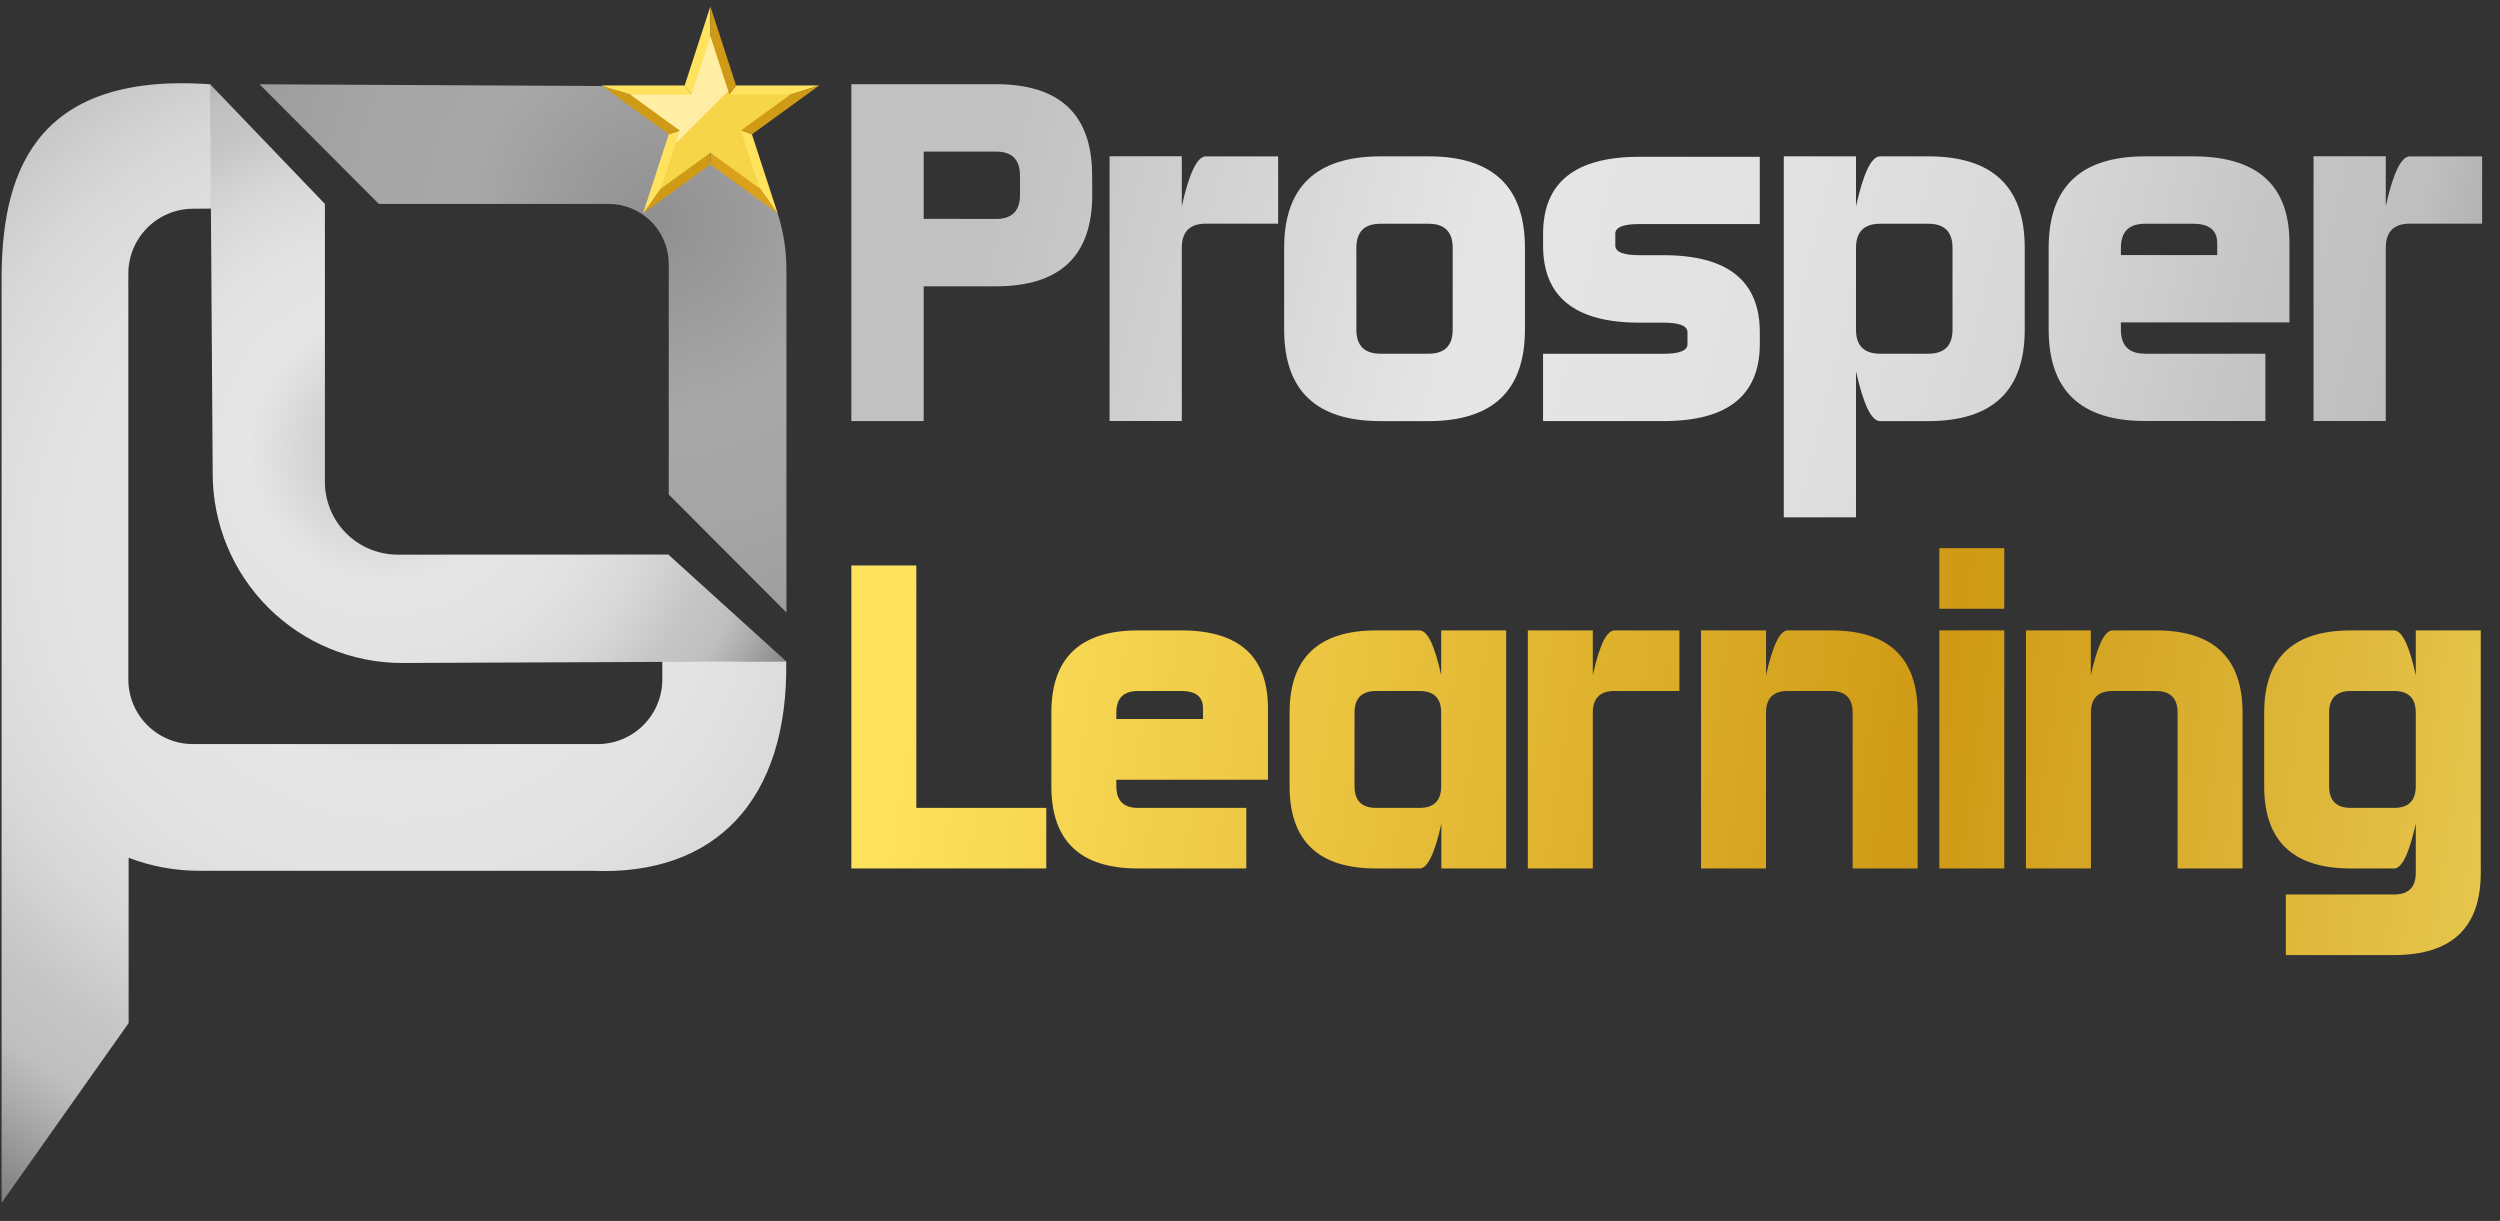
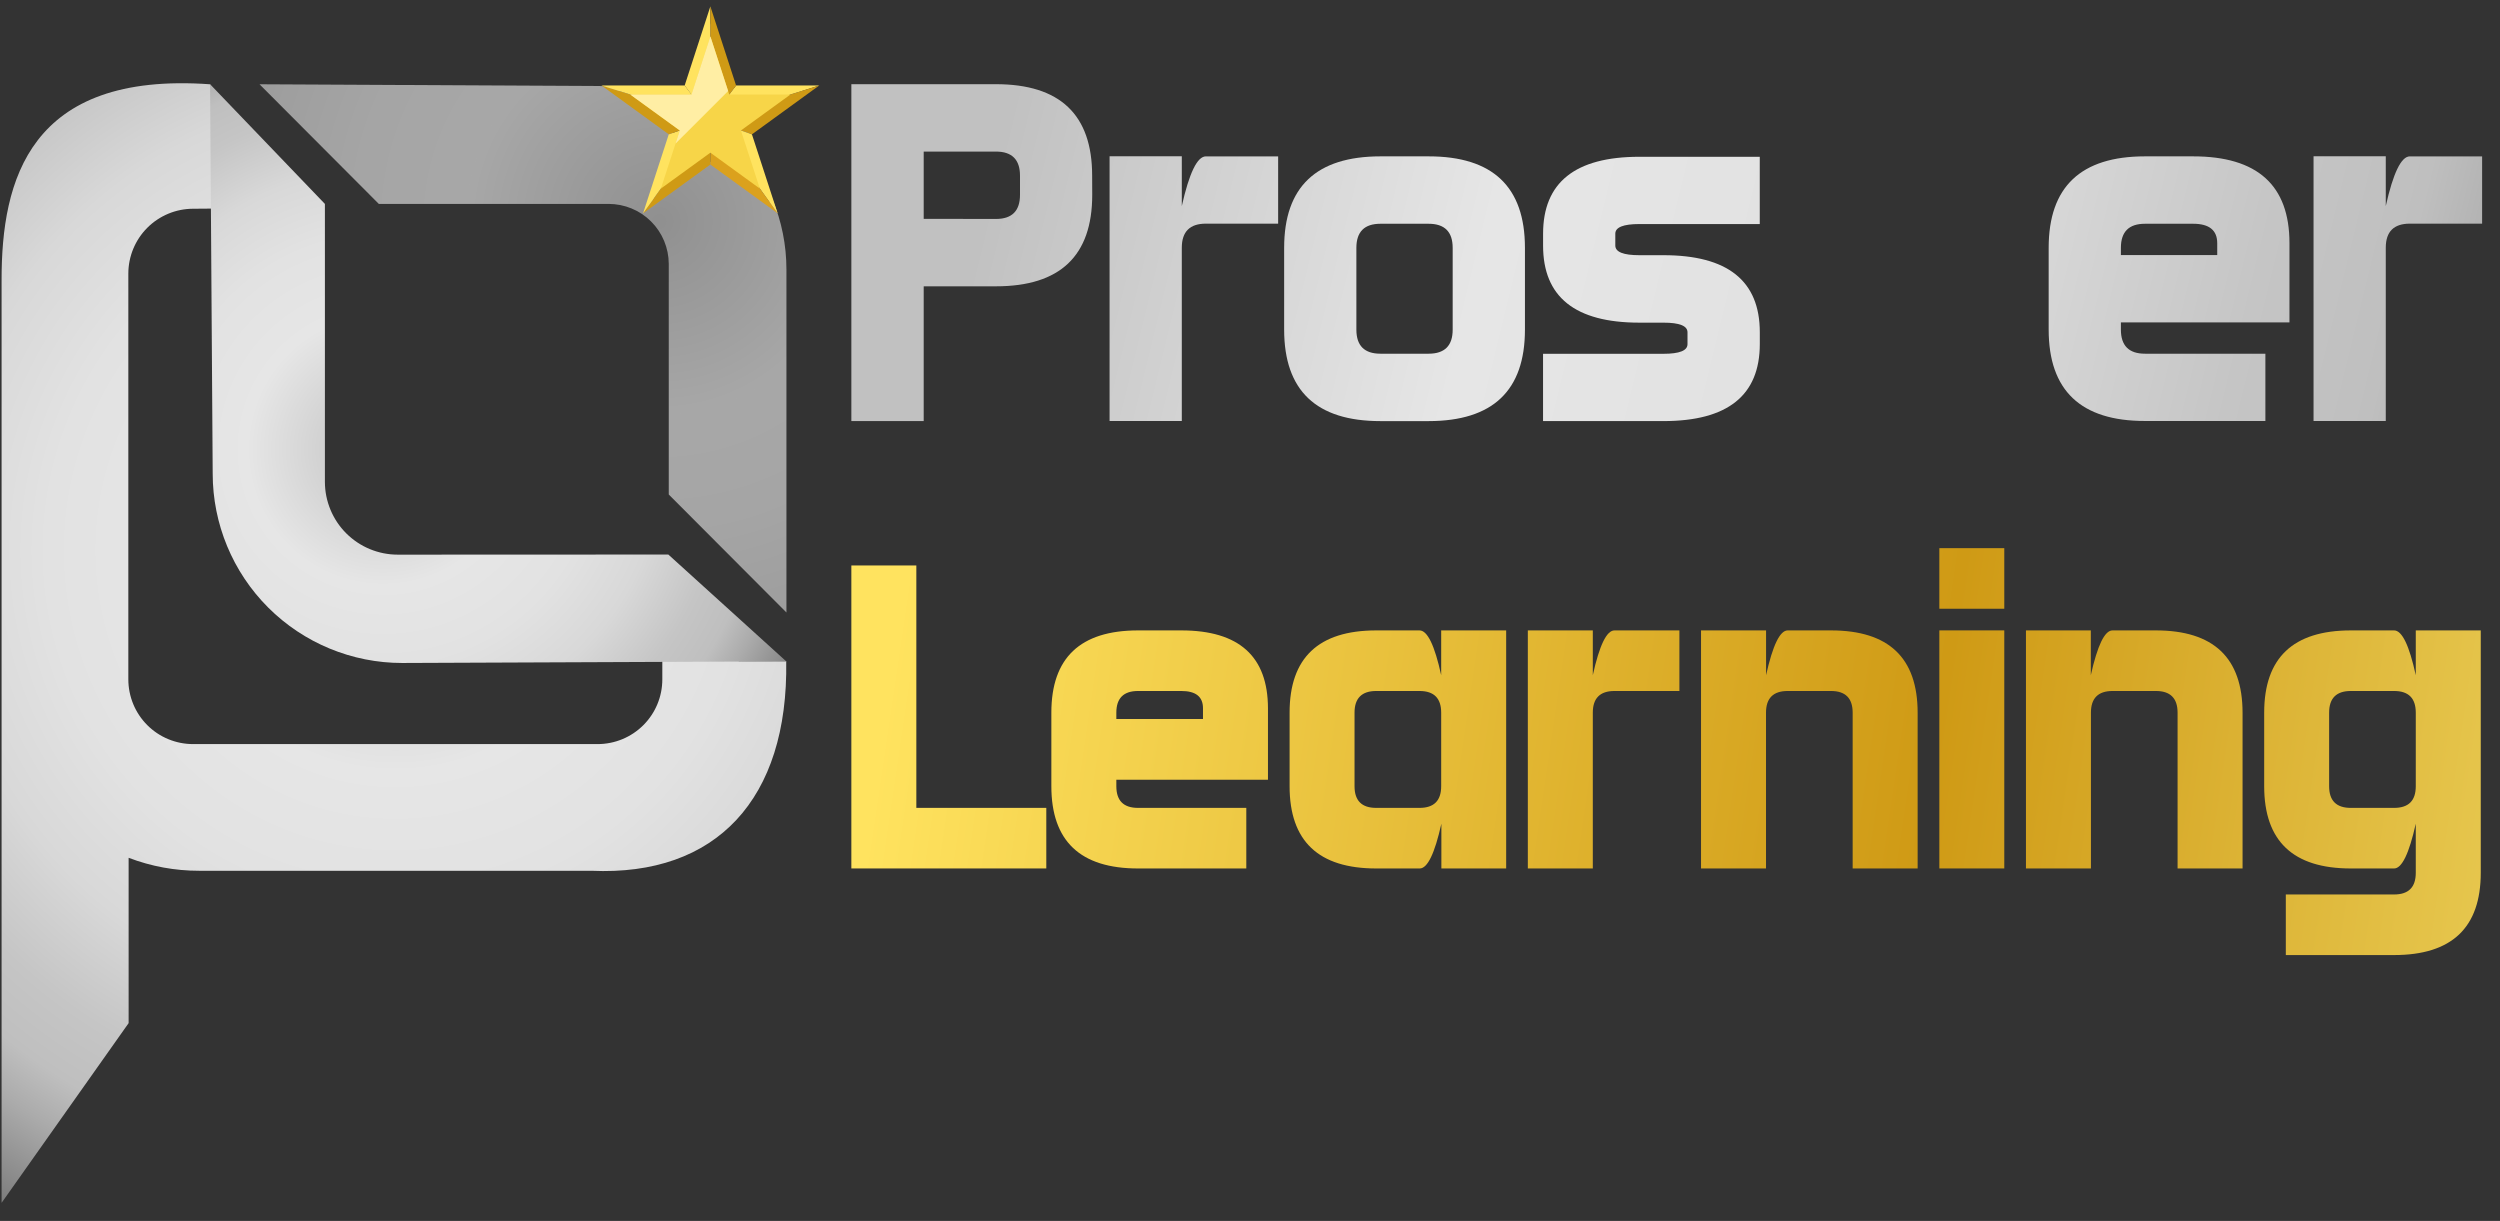
<svg xmlns="http://www.w3.org/2000/svg" width="129" height="63" viewBox="0 0 129 63" fill="none">
  <rect x="0" y="0" width="129" height="63" fill="#333333" stroke="none" />
  <g id="Group">
    <g id="Layer 1">
      <path id="Vector" opacity="0.65" d="M31.404 10.522C32.226 10.522 33.014 10.848 33.596 11.428C34.178 12.008 34.505 12.795 34.508 13.616V25.516L40.58 31.605V13.902C40.58 11.392 39.582 8.985 37.806 7.211C36.03 5.436 33.621 4.44 31.11 4.44L13.391 4.348L19.547 10.522H31.404Z" fill="url(#paint0_radial_878_17274)" />
      <path id="Vector_2" d="M40.577 34.118H38.125L34.176 30.471V35.057C34.176 35.942 33.824 36.791 33.198 37.417C32.572 38.043 31.723 38.395 30.837 38.395H9.963C9.525 38.395 9.09 38.309 8.685 38.141C8.279 37.974 7.911 37.728 7.601 37.418C7.291 37.108 7.045 36.74 6.877 36.335C6.709 35.929 6.622 35.495 6.622 35.057V14.113C6.624 13.228 6.976 12.379 7.602 11.752C8.228 11.126 9.077 10.773 9.963 10.771L14.736 10.734L11.577 6.552L10.842 4.349C1.498 3.681 0.082 9.323 0.082 14.418V31.459V62.067L6.637 52.793V44.262C7.798 44.706 9.032 44.933 10.276 44.932H30.514C36.959 45.221 40.681 41.238 40.569 34.122" fill="url(#paint1_radial_878_17274)" />
      <path id="Vector_3" d="M20.525 28.62C20.031 28.62 19.542 28.523 19.086 28.334C18.63 28.146 18.216 27.869 17.867 27.521C17.517 27.172 17.241 26.758 17.052 26.302C16.863 25.846 16.765 25.358 16.765 24.865V10.792C16.765 10.612 16.765 10.776 16.765 10.522L10.84 4.346L10.975 24.44C10.975 27.031 12.005 29.516 13.838 31.349C15.672 33.181 18.159 34.21 20.752 34.21L40.571 34.127L34.486 28.614L20.525 28.62Z" fill="url(#paint2_radial_878_17274)" />
      <g id="Group_2" style="mix-blend-mode:multiply">
        <path id="Vector_4" d="M36.808 1.279L37.899 4.632C37.904 4.647 37.913 4.66 37.926 4.669C37.939 4.678 37.955 4.683 37.97 4.683H41.499C41.515 4.682 41.531 4.687 41.544 4.696C41.557 4.706 41.566 4.719 41.571 4.734C41.576 4.749 41.576 4.766 41.571 4.781C41.565 4.796 41.555 4.809 41.542 4.818L38.681 6.892C38.669 6.901 38.659 6.915 38.654 6.93C38.649 6.945 38.65 6.961 38.655 6.976L39.746 10.329C39.751 10.344 39.75 10.36 39.745 10.375C39.74 10.39 39.731 10.403 39.718 10.412C39.705 10.422 39.69 10.427 39.674 10.427C39.658 10.427 39.642 10.422 39.629 10.412L36.769 8.34C36.756 8.331 36.741 8.326 36.725 8.326C36.709 8.326 36.694 8.331 36.681 8.34L33.82 10.412C33.808 10.422 33.792 10.428 33.776 10.428C33.76 10.429 33.744 10.424 33.731 10.414C33.718 10.405 33.709 10.391 33.704 10.376C33.7 10.36 33.7 10.344 33.706 10.329L34.795 6.976C34.8 6.961 34.8 6.945 34.796 6.93C34.791 6.915 34.781 6.901 34.769 6.892L31.908 4.818C31.895 4.809 31.884 4.796 31.879 4.781C31.874 4.766 31.874 4.749 31.878 4.734C31.883 4.719 31.893 4.706 31.906 4.696C31.919 4.687 31.935 4.682 31.951 4.683H35.48C35.495 4.683 35.511 4.678 35.523 4.669C35.536 4.66 35.546 4.647 35.551 4.632L36.642 1.277C36.642 1.255 36.651 1.234 36.667 1.219C36.683 1.204 36.704 1.195 36.726 1.195C36.748 1.196 36.769 1.205 36.784 1.22C36.8 1.236 36.808 1.257 36.808 1.279Z" fill="#5C5C5C" />
      </g>
      <path id="Vector_5" d="M40.466 4.976L42.275 4.41H37.982L37.555 4.976H40.466Z" fill="#FFE35F" />
      <path id="Vector_6" d="M40.465 4.976L42.273 4.41L38.8 6.932L38.109 6.687L40.465 4.976Z" fill="#CF9A15" />
      <path id="Vector_7" d="M38.109 6.688L38.8 6.933L40.128 11.012L39.011 9.454L38.109 6.688Z" fill="#FFE35F" />
      <path id="Vector_8" d="M39.012 9.453L40.13 11.011L36.656 8.49V7.742L39.012 9.453Z" fill="#DBA11D" />
      <path id="Vector_9" d="M36.653 7.742V8.49L33.18 11.011L34.297 9.453L36.653 7.742Z" fill="#CF9A15" />
      <path id="Vector_10" d="M34.297 9.454L33.18 11.012L34.508 6.933L35.196 6.688L34.297 9.454Z" fill="#FFE35F" />
      <path id="Vector_11" d="M35.197 6.687L34.509 6.932L31.035 4.41L32.843 4.976L35.197 6.687Z" fill="#CF9A15" />
      <path id="Vector_12" d="M31.035 4.41L32.843 4.976H35.755L35.328 4.41H31.035Z" fill="#FFE35F" />
      <path id="Vector_13" d="M35.328 4.412L35.755 4.977L36.654 2.19V0.332L35.328 4.412Z" fill="#FFE35F" />
      <path id="Vector_14" d="M37.555 4.977L37.982 4.412L36.656 0.332V2.211L37.555 4.977Z" fill="#CF9A15" />
      <path id="Vector_15" d="M36.655 1.879L37.63 4.878H40.786L38.232 6.732L39.209 9.732L36.655 7.878L34.101 9.732L35.078 6.732L32.523 4.878H35.68L36.655 1.879Z" fill="#F7D548" />
      <g id="Vector_16" style="mix-blend-mode:screen">
        <path d="M36.655 1.879L35.68 4.878H32.523L35.078 6.732L34.857 7.41L37.572 4.697L36.655 1.879Z" fill="#FFEEA4" />
      </g>
      <path id="Vector_17" d="M56.359 10.055C56.359 13.202 54.702 14.775 51.39 14.774H47.663V21.728H43.93V4.344H51.386C54.698 4.344 56.355 5.917 56.355 9.063L56.359 10.055ZM51.39 11.298C52.218 11.298 52.632 10.884 52.632 10.055V9.063C52.632 8.236 52.218 7.822 51.39 7.821H47.663V11.292L51.39 11.298Z" fill="url(#paint3_linear_878_17274)" />
      <path id="Vector_18" d="M62.223 8.069H65.952V11.54H62.223C61.396 11.54 60.982 11.954 60.981 12.781V21.723H57.254V8.062H60.981V10.633C61.364 8.924 61.778 8.069 62.223 8.069Z" fill="url(#paint4_linear_878_17274)" />
      <path id="Vector_19" d="M71.231 21.729C67.919 21.729 66.263 20.156 66.262 17.01V12.787C66.262 9.643 67.918 8.07 71.231 8.068H73.716C77.03 8.068 78.687 9.641 78.687 12.787V17.01C78.687 20.154 77.03 21.727 73.716 21.729H71.231ZM69.989 17.01C69.989 17.837 70.403 18.251 71.231 18.251H73.716C74.545 18.251 74.959 17.837 74.958 17.01V12.787C74.958 11.961 74.544 11.547 73.716 11.546H71.231C70.404 11.546 69.99 11.96 69.989 12.787V17.01Z" fill="url(#paint5_linear_878_17274)" />
      <path id="Vector_20" d="M85.833 21.728H79.621V18.256H85.833C86.662 18.256 87.075 18.091 87.075 17.76V17.148C87.075 16.815 86.666 16.649 85.833 16.649H84.592C81.279 16.649 79.623 15.325 79.623 12.676V12.063C79.623 9.414 81.279 8.09 84.592 8.09H90.804V11.561H84.592C83.766 11.561 83.351 11.726 83.35 12.057V12.67C83.35 13.002 83.764 13.168 84.592 13.168H85.835C89.149 13.168 90.806 14.492 90.806 17.142V17.754C90.805 20.403 89.147 21.728 85.833 21.728Z" fill="url(#paint6_linear_878_17274)" />
-       <path id="Vector_21" d="M99.505 8.068C102.819 8.068 104.476 9.641 104.476 12.787V17.01C104.476 20.154 102.819 21.727 99.505 21.729H97.012C96.565 21.729 96.151 20.872 95.77 19.158V26.695H92.043V8.068H95.77V10.639C96.153 8.925 96.567 8.068 97.012 8.068H99.505ZM100.749 12.787C100.749 11.961 100.335 11.547 99.505 11.546H97.012C96.185 11.546 95.771 11.96 95.77 12.787V17.01C95.77 17.837 96.184 18.251 97.012 18.251H99.505C100.335 18.251 100.749 17.837 100.749 17.01V12.787Z" fill="url(#paint7_linear_878_17274)" />
      <path id="Vector_22" d="M110.68 18.251H116.894V21.723H110.68C107.367 21.723 105.711 20.15 105.711 17.004V12.787C105.711 9.643 107.367 8.07 110.68 8.068H113.167C116.48 8.068 118.136 9.559 118.136 12.54V16.636H109.438V17.01C109.438 17.837 109.852 18.251 110.68 18.251ZM113.167 11.546H110.68C109.852 11.546 109.438 11.96 109.438 12.787V13.161H114.409V12.548C114.409 11.88 113.995 11.546 113.167 11.546Z" fill="url(#paint8_linear_878_17274)" />
      <path id="Vector_23" d="M124.348 8.069H128.077V11.54H124.348C123.52 11.54 123.106 11.954 123.106 12.781V21.723H119.379V8.062H123.106V10.633C123.489 8.924 123.903 8.069 124.348 8.069Z" fill="url(#paint9_linear_878_17274)" />
      <path id="Vector_24" d="M43.93 29.178H47.283V41.686H53.989V44.812H43.93V29.178Z" fill="url(#paint10_linear_878_17274)" />
      <path id="Vector_25" d="M58.721 41.687H64.309V44.813H58.721C55.742 44.813 54.251 43.399 54.25 40.57V36.772C54.25 33.945 55.74 32.531 58.721 32.529H60.956C63.935 32.529 65.425 33.87 65.427 36.55V40.235H57.603V40.57C57.603 41.316 57.977 41.687 58.721 41.687ZM60.956 35.655H58.721C57.977 35.655 57.603 36.029 57.603 36.772V37.099H62.074V36.542C62.074 35.951 61.701 35.655 60.956 35.655Z" fill="url(#paint11_linear_878_17274)" />
      <path id="Vector_26" d="M71.012 44.813C68.032 44.813 66.543 43.399 66.543 40.57V36.772C66.543 33.945 68.032 32.531 71.012 32.529H73.247C73.656 32.529 74.028 33.3 74.365 34.841V32.529H77.718V44.813H74.375V42.502C74.031 44.043 73.659 44.813 73.257 44.813H71.012ZM69.894 40.57C69.894 41.316 70.268 41.687 71.012 41.687H73.247C73.992 41.687 74.365 41.315 74.365 40.57V36.772C74.365 36.029 73.993 35.655 73.247 35.655H71.012C70.268 35.655 69.894 36.029 69.894 36.772V40.57Z" fill="url(#paint12_linear_878_17274)" />
      <path id="Vector_27" d="M83.307 32.529H86.657V35.655H83.307C82.561 35.655 82.189 36.029 82.189 36.772V44.813H78.836V32.529H82.189V34.841C82.529 33.3 82.902 32.529 83.307 32.529Z" fill="url(#paint13_linear_878_17274)" />
      <path id="Vector_28" d="M98.95 36.772V44.813H95.597V36.772C95.597 36.029 95.225 35.655 94.479 35.655H92.244C91.498 35.655 91.126 36.029 91.126 36.772V44.813H87.773V32.529H91.129V34.841C91.472 33.3 91.844 32.529 92.246 32.529H94.479C97.459 32.529 98.949 33.944 98.95 36.772Z" fill="url(#paint14_linear_878_17274)" />
      <path id="Vector_29" d="M100.07 31.411V28.285H103.421V31.411H100.07ZM103.421 32.528V44.812H100.07V32.528H103.421Z" fill="url(#paint15_linear_878_17274)" />
      <path id="Vector_30" d="M115.716 36.772V44.813H112.363V36.772C112.363 36.029 111.989 35.655 111.245 35.655H109.01C108.264 35.655 107.892 36.029 107.892 36.772V44.813H104.539V32.529H107.886V34.841C108.229 33.3 108.602 32.529 109.004 32.529H111.239C114.222 32.529 115.714 33.944 115.716 36.772Z" fill="url(#paint16_linear_878_17274)" />
      <path id="Vector_31" d="M116.832 36.772C116.832 33.945 118.322 32.531 121.301 32.529H123.536C123.945 32.529 124.317 33.3 124.654 34.841V32.529H128.007V45.038C128.007 47.865 126.516 49.28 123.536 49.281H117.948V46.155H123.536C124.282 46.155 124.654 45.781 124.654 45.038V42.502C124.31 44.043 123.938 44.813 123.536 44.813H121.301C118.322 44.813 116.832 43.399 116.832 40.57V36.772ZM121.301 35.655C120.557 35.655 120.183 36.029 120.183 36.772V40.57C120.183 41.316 120.557 41.687 121.301 41.687H123.536C124.282 41.687 124.655 41.315 124.654 40.57V36.772C124.654 36.029 124.282 35.655 123.536 35.655H121.301Z" fill="url(#paint17_linear_878_17274)" />
    </g>
  </g>
  <defs>
    <radialGradient id="paint0_radial_878_17274" cx="0" cy="0" r="1" gradientUnits="userSpaceOnUse" gradientTransform="translate(34.015 11.431) scale(35.616 35.592)">
      <stop stop-color="#C1C1C1" />
      <stop offset="0.04" stop-color="#C7C7C7" />
      <stop offset="0.28" stop-color="#E6E6E6" />
      <stop offset="0.44" stop-color="#E2E2E2" />
      <stop offset="0.58" stop-color="#D8D8D8" />
      <stop offset="0.6" stop-color="#D5D5D5" />
      <stop offset="0.71" stop-color="#C5C5C5" />
      <stop offset="0.79" stop-color="#BFBFBF" />
      <stop offset="0.85" stop-color="#ABABAB" />
      <stop offset="0.98" stop-color="#777777" />
      <stop offset="1" stop-color="#6E6E6E" />
    </radialGradient>
    <radialGradient id="paint1_radial_878_17274" cx="0" cy="0" r="1" gradientUnits="userSpaceOnUse" gradientTransform="translate(20.408 28.392) scale(40.82 40.793)">
      <stop stop-color="#C1C1C1" />
      <stop offset="0.28" stop-color="#E6E6E6" />
      <stop offset="0.44" stop-color="#E2E2E2" />
      <stop offset="0.58" stop-color="#D8D8D8" />
      <stop offset="0.6" stop-color="#D5D5D5" />
      <stop offset="0.71" stop-color="#C5C5C5" />
      <stop offset="0.79" stop-color="#BFBFBF" />
      <stop offset="0.85" stop-color="#ABABAB" />
      <stop offset="0.98" stop-color="#777777" />
      <stop offset="1" stop-color="#6E6E6E" />
    </radialGradient>
    <radialGradient id="paint2_radial_878_17274" cx="0" cy="0" r="1" gradientUnits="userSpaceOnUse" gradientTransform="translate(19.761 23.201) scale(25.112 25.095)">
      <stop stop-color="#C1C1C1" />
      <stop offset="0.28" stop-color="#E6E6E6" />
      <stop offset="0.44" stop-color="#E2E2E2" />
      <stop offset="0.58" stop-color="#D8D8D8" />
      <stop offset="0.6" stop-color="#D5D5D5" />
      <stop offset="0.71" stop-color="#C5C5C5" />
      <stop offset="0.79" stop-color="#BFBFBF" />
      <stop offset="0.85" stop-color="#ABABAB" />
      <stop offset="0.98" stop-color="#777777" />
      <stop offset="1" stop-color="#6E6E6E" />
    </radialGradient>
    <linearGradient id="paint3_linear_878_17274" x1="50.164" y1="13.522" x2="138.677" y2="35.077" gradientUnits="userSpaceOnUse">
      <stop stop-color="#C1C1C1" />
      <stop offset="0.28" stop-color="#E6E6E6" />
      <stop offset="0.44" stop-color="#E2E2E2" />
      <stop offset="0.58" stop-color="#D8D8D8" />
      <stop offset="0.6" stop-color="#D5D5D5" />
      <stop offset="0.71" stop-color="#C5C5C5" />
      <stop offset="0.79" stop-color="#BFBFBF" />
      <stop offset="0.85" stop-color="#ABABAB" />
      <stop offset="0.98" stop-color="#777777" />
      <stop offset="1" stop-color="#6E6E6E" />
    </linearGradient>
    <linearGradient id="paint4_linear_878_17274" x1="50.487" y1="12.195" x2="139" y2="33.75" gradientUnits="userSpaceOnUse">
      <stop stop-color="#C1C1C1" />
      <stop offset="0.28" stop-color="#E6E6E6" />
      <stop offset="0.44" stop-color="#E2E2E2" />
      <stop offset="0.58" stop-color="#D8D8D8" />
      <stop offset="0.6" stop-color="#D5D5D5" />
      <stop offset="0.71" stop-color="#C5C5C5" />
      <stop offset="0.79" stop-color="#BFBFBF" />
      <stop offset="0.85" stop-color="#ABABAB" />
      <stop offset="0.98" stop-color="#777777" />
      <stop offset="1" stop-color="#6E6E6E" />
    </linearGradient>
    <linearGradient id="paint5_linear_878_17274" x1="51.093" y1="9.7" x2="139.606" y2="31.255" gradientUnits="userSpaceOnUse">
      <stop stop-color="#C1C1C1" />
      <stop offset="0.28" stop-color="#E6E6E6" />
      <stop offset="0.44" stop-color="#E2E2E2" />
      <stop offset="0.58" stop-color="#D8D8D8" />
      <stop offset="0.6" stop-color="#D5D5D5" />
      <stop offset="0.71" stop-color="#C5C5C5" />
      <stop offset="0.79" stop-color="#BFBFBF" />
      <stop offset="0.85" stop-color="#ABABAB" />
      <stop offset="0.98" stop-color="#777777" />
      <stop offset="1" stop-color="#6E6E6E" />
    </linearGradient>
    <linearGradient id="paint6_linear_878_17274" x1="51.808" y1="6.773" x2="140.322" y2="28.33" gradientUnits="userSpaceOnUse">
      <stop stop-color="#C1C1C1" />
      <stop offset="0.28" stop-color="#E6E6E6" />
      <stop offset="0.44" stop-color="#E2E2E2" />
      <stop offset="0.58" stop-color="#D8D8D8" />
      <stop offset="0.6" stop-color="#D5D5D5" />
      <stop offset="0.71" stop-color="#C5C5C5" />
      <stop offset="0.79" stop-color="#BFBFBF" />
      <stop offset="0.85" stop-color="#ABABAB" />
      <stop offset="0.98" stop-color="#777777" />
      <stop offset="1" stop-color="#6E6E6E" />
    </linearGradient>
    <linearGradient id="paint7_linear_878_17274" x1="51.852" y1="6.578" x2="140.366" y2="28.133" gradientUnits="userSpaceOnUse">
      <stop stop-color="#C1C1C1" />
      <stop offset="0.28" stop-color="#E6E6E6" />
      <stop offset="0.44" stop-color="#E2E2E2" />
      <stop offset="0.58" stop-color="#D8D8D8" />
      <stop offset="0.6" stop-color="#D5D5D5" />
      <stop offset="0.71" stop-color="#C5C5C5" />
      <stop offset="0.79" stop-color="#BFBFBF" />
      <stop offset="0.85" stop-color="#ABABAB" />
      <stop offset="0.98" stop-color="#777777" />
      <stop offset="1" stop-color="#6E6E6E" />
    </linearGradient>
    <linearGradient id="paint8_linear_878_17274" x1="53.301" y1="0.636" x2="141.815" y2="22.191" gradientUnits="userSpaceOnUse">
      <stop stop-color="#C1C1C1" />
      <stop offset="0.28" stop-color="#E6E6E6" />
      <stop offset="0.44" stop-color="#E2E2E2" />
      <stop offset="0.58" stop-color="#D8D8D8" />
      <stop offset="0.6" stop-color="#D5D5D5" />
      <stop offset="0.71" stop-color="#C5C5C5" />
      <stop offset="0.79" stop-color="#BFBFBF" />
      <stop offset="0.85" stop-color="#ABABAB" />
      <stop offset="0.98" stop-color="#777777" />
      <stop offset="1" stop-color="#6E6E6E" />
    </linearGradient>
    <linearGradient id="paint9_linear_878_17274" x1="53.96" y1="-2.069" x2="142.473" y2="19.488" gradientUnits="userSpaceOnUse">
      <stop stop-color="#C1C1C1" />
      <stop offset="0.28" stop-color="#E6E6E6" />
      <stop offset="0.44" stop-color="#E2E2E2" />
      <stop offset="0.58" stop-color="#D8D8D8" />
      <stop offset="0.6" stop-color="#D5D5D5" />
      <stop offset="0.71" stop-color="#C5C5C5" />
      <stop offset="0.79" stop-color="#BFBFBF" />
      <stop offset="0.85" stop-color="#ABABAB" />
      <stop offset="0.98" stop-color="#777777" />
      <stop offset="1" stop-color="#6E6E6E" />
    </linearGradient>
    <linearGradient id="paint10_linear_878_17274" x1="45.57" y1="36.99" x2="212.392" y2="61.568" gradientUnits="userSpaceOnUse">
      <stop stop-color="#FFE35F" />
      <stop offset="0.06" stop-color="#F6D551" />
      <stop offset="0.32" stop-color="#CF9A15" />
      <stop offset="0.68" stop-color="#FFF68A" />
      <stop offset="1" stop-color="#FFCF45" />
    </linearGradient>
    <linearGradient id="paint11_linear_878_17274" x1="45.632" y1="36.578" x2="212.455" y2="61.156" gradientUnits="userSpaceOnUse">
      <stop stop-color="#FFE35F" />
      <stop offset="0.06" stop-color="#F6D551" />
      <stop offset="0.32" stop-color="#CF9A15" />
      <stop offset="0.68" stop-color="#FFF68A" />
      <stop offset="1" stop-color="#FFCF45" />
    </linearGradient>
    <linearGradient id="paint12_linear_878_17274" x1="45.933" y1="34.532" x2="212.754" y2="59.11" gradientUnits="userSpaceOnUse">
      <stop stop-color="#FFE35F" />
      <stop offset="0.06" stop-color="#F6D551" />
      <stop offset="0.32" stop-color="#CF9A15" />
      <stop offset="0.68" stop-color="#FFF68A" />
      <stop offset="1" stop-color="#FFCF45" />
    </linearGradient>
    <linearGradient id="paint13_linear_878_17274" x1="46.117" y1="33.283" x2="212.938" y2="57.86" gradientUnits="userSpaceOnUse">
      <stop stop-color="#FFE35F" />
      <stop offset="0.06" stop-color="#F6D551" />
      <stop offset="0.32" stop-color="#CF9A15" />
      <stop offset="0.68" stop-color="#FFF68A" />
      <stop offset="1" stop-color="#FFCF45" />
    </linearGradient>
    <linearGradient id="paint14_linear_878_17274" x1="46.299" y1="32.033" x2="213.123" y2="56.609" gradientUnits="userSpaceOnUse">
      <stop stop-color="#FFE35F" />
      <stop offset="0.06" stop-color="#F6D551" />
      <stop offset="0.32" stop-color="#CF9A15" />
      <stop offset="0.68" stop-color="#FFF68A" />
      <stop offset="1" stop-color="#FFCF45" />
    </linearGradient>
    <linearGradient id="paint15_linear_878_17274" x1="46.827" y1="28.469" x2="213.648" y2="53.047" gradientUnits="userSpaceOnUse">
      <stop stop-color="#FFE35F" />
      <stop offset="0.06" stop-color="#F6D551" />
      <stop offset="0.32" stop-color="#CF9A15" />
      <stop offset="0.68" stop-color="#FFF68A" />
      <stop offset="1" stop-color="#FFCF45" />
    </linearGradient>
    <linearGradient id="paint16_linear_878_17274" x1="46.658" y1="29.618" x2="213.481" y2="54.195" gradientUnits="userSpaceOnUse">
      <stop stop-color="#FFE35F" />
      <stop offset="0.06" stop-color="#F6D551" />
      <stop offset="0.32" stop-color="#CF9A15" />
      <stop offset="0.68" stop-color="#FFF68A" />
      <stop offset="1" stop-color="#FFCF45" />
    </linearGradient>
    <linearGradient id="paint17_linear_878_17274" x1="46.648" y1="29.675" x2="213.471" y2="54.252" gradientUnits="userSpaceOnUse">
      <stop stop-color="#FFE35F" />
      <stop offset="0.06" stop-color="#F6D551" />
      <stop offset="0.32" stop-color="#CF9A15" />
      <stop offset="0.68" stop-color="#FFF68A" />
      <stop offset="1" stop-color="#FFCF45" />
    </linearGradient>
  </defs>
</svg>